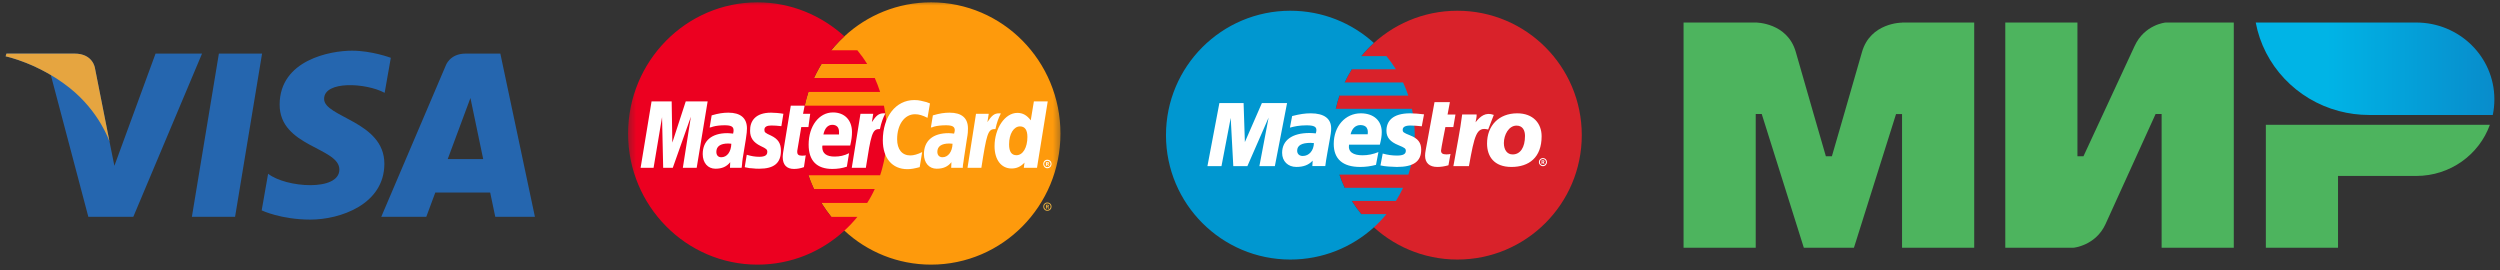
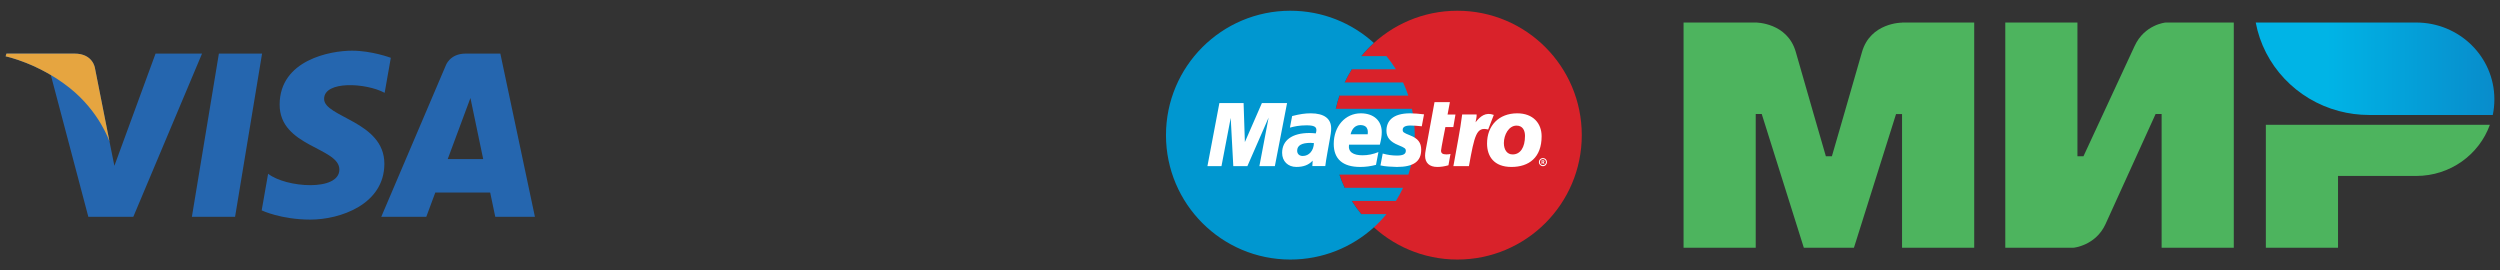
<svg xmlns="http://www.w3.org/2000/svg" width="222" height="24" viewBox="0 0 222 24" fill="none">
  <rect x="0" y="0" width="222" height="24" fill="#333333" stroke="none" />
  <g clip-path="url(#clip0_2004_1193)">
    <path d="M20.875 19.25H17.04L19.437 4.759H23.272L20.875 19.25ZM13.813 4.759L10.157 14.726L9.725 12.58L8.435 6.064C8.435 6.064 8.279 4.759 6.615 4.759H0.571L0.5 5.004C0.5 5.004 2.348 5.383 4.512 6.661L7.844 19.25H11.839L17.941 4.759H13.813ZM43.979 19.25H47.5L44.43 4.759H41.347C39.923 4.759 39.576 5.838 39.576 5.838L33.857 19.25H37.855L38.654 17.098H43.529L43.979 19.25ZM39.758 14.124L41.774 8.701L42.907 14.124H39.758ZM34.157 8.244L34.704 5.132C34.704 5.132 33.015 4.5 31.255 4.5C29.351 4.5 24.832 5.318 24.832 9.297C24.832 13.041 30.136 13.088 30.136 15.054C30.136 17.02 25.378 16.668 23.808 15.428L23.238 18.682C23.238 18.682 24.95 19.5 27.567 19.5C30.184 19.5 34.132 18.167 34.132 14.539C34.132 10.771 28.78 10.42 28.78 8.782C28.78 7.144 32.515 7.354 34.157 8.244Z" fill="#2566AF" />
    <path d="M9.725 12.58L8.435 6.064C8.435 6.064 8.279 4.759 6.615 4.759H0.571L0.5 5.004C0.5 5.004 3.405 5.596 6.192 7.815C8.856 9.936 9.725 12.58 9.725 12.58Z" fill="#E6A540" />
    <mask id="mask0_2004_1193" style="mask-type:luminance" maskUnits="userSpaceOnUse" x="55" y="0" width="40" height="24">
-       <path d="M94.5 0H55.5V24H94.5V0Z" fill="white" />
-     </mask>
+       </mask>
    <g mask="url(#mask0_2004_1193)">
      <path fill-rule="evenodd" clip-rule="evenodd" d="M74.981 20.48C77.005 22.359 79.724 23.499 82.68 23.499C89.03 23.499 94.169 18.281 94.169 11.863C94.169 5.426 89.03 0.208 82.68 0.208C79.724 0.208 77.005 1.348 74.981 3.227C72.66 5.366 71.191 8.445 71.191 11.863C71.192 15.282 72.66 18.361 74.981 20.48Z" fill="#FE9A0C" />
      <path fill-rule="evenodd" clip-rule="evenodd" d="M92.642 18.341C92.642 18.141 92.8 17.981 92.999 17.981C93.217 17.981 93.375 18.141 93.375 18.341C93.375 18.561 93.217 18.721 92.999 18.721C92.8 18.721 92.642 18.561 92.642 18.341ZM92.999 18.641C93.157 18.641 93.296 18.501 93.296 18.341C93.296 18.181 93.157 18.061 92.999 18.061C92.859 18.061 92.721 18.181 92.721 18.341C92.721 18.501 92.86 18.641 92.999 18.641ZM92.959 18.521H92.88V18.181H93.018C93.038 18.181 93.078 18.181 93.098 18.201C93.137 18.221 93.137 18.241 93.137 18.281C93.137 18.321 93.118 18.361 93.078 18.361L93.157 18.521H93.058L93.018 18.381H92.959V18.521V18.321H93.038C93.058 18.321 93.058 18.301 93.058 18.281C93.058 18.261 93.058 18.261 93.038 18.241H92.959V18.521Z" fill="#E9B040" />
      <path fill-rule="evenodd" clip-rule="evenodd" d="M78.692 10.624C78.652 10.204 78.573 9.804 78.494 9.384H71.469C71.549 8.965 71.668 8.565 71.787 8.165H78.156C78.018 7.744 77.859 7.33 77.68 6.925H72.283C72.482 6.502 72.7 6.088 72.938 5.686H77.006C76.744 5.259 76.452 4.851 76.133 4.466H73.811C74.17 4.024 74.561 3.61 74.982 3.227C72.938 1.368 70.239 0.208 67.263 0.208C60.933 0.208 55.774 5.426 55.774 11.863C55.774 18.281 60.933 23.499 67.263 23.499C70.239 23.499 72.938 22.359 74.982 20.48C75.396 20.103 75.78 19.696 76.133 19.26H73.811C73.493 18.86 73.216 18.461 72.938 18.021H77.006C77.262 17.625 77.487 17.211 77.68 16.781H72.283C72.104 16.381 71.926 15.982 71.787 15.561H78.156C78.295 15.162 78.395 14.742 78.493 14.322C78.573 13.922 78.652 13.503 78.692 13.082C78.732 12.677 78.752 12.27 78.752 11.863C78.752 11.444 78.732 11.024 78.692 10.624Z" fill="#EC0020" />
-       <path fill-rule="evenodd" clip-rule="evenodd" d="M92.642 14.562C92.642 14.342 92.8 14.183 92.999 14.183C93.217 14.183 93.375 14.343 93.375 14.562C93.375 14.762 93.217 14.942 92.999 14.942C92.8 14.942 92.642 14.762 92.642 14.562ZM92.999 14.842C93.157 14.842 93.296 14.722 93.296 14.562C93.296 14.402 93.157 14.282 92.999 14.282C92.859 14.282 92.721 14.402 92.721 14.562C92.721 14.722 92.86 14.842 92.999 14.842ZM92.959 14.722H92.88V14.402H93.098C93.137 14.422 93.137 14.462 93.137 14.502C93.137 14.522 93.118 14.562 93.078 14.582L93.157 14.722H93.058L93.018 14.602H92.959V14.722V14.542H92.999C93.018 14.542 93.038 14.542 93.038 14.522C93.058 14.522 93.058 14.502 93.058 14.482C93.058 14.482 93.058 14.462 93.038 14.462C93.038 14.442 93.018 14.462 92.999 14.462H92.959V14.722Z" fill="white" />
      <path fill-rule="evenodd" clip-rule="evenodd" d="M82.582 9.185L82.363 10.464C81.927 10.244 81.609 10.144 81.252 10.144C80.319 10.144 79.665 11.064 79.665 12.363C79.665 13.263 80.101 13.803 80.835 13.803C81.133 13.803 81.49 13.703 81.887 13.503L81.669 14.842C81.212 14.962 80.915 15.022 80.577 15.022C79.228 15.022 78.394 14.043 78.394 12.464C78.394 10.364 79.545 8.885 81.192 8.885C81.41 8.885 81.609 8.905 81.767 8.945L82.264 9.065C82.423 9.125 82.463 9.145 82.582 9.185ZM78.573 10.064H78.454C78.038 10.064 77.799 10.264 77.422 10.844L77.541 10.104H76.41L75.637 14.902H76.887C77.343 11.963 77.462 11.464 78.058 11.464H78.137C78.256 10.884 78.415 10.464 78.613 10.084L78.573 10.064ZM71.39 14.842C71.053 14.962 70.775 15.002 70.498 15.002C69.863 15.002 69.505 14.642 69.505 13.943C69.505 13.823 69.525 13.663 69.545 13.523L69.624 13.043L69.684 12.664L70.22 9.385H71.45L71.311 10.104H71.946L71.787 11.284H71.152L70.815 13.283C70.795 13.363 70.795 13.423 70.795 13.483C70.795 13.723 70.914 13.823 71.212 13.823C71.351 13.823 71.47 13.823 71.549 13.783L71.39 14.842ZM66.608 11.624C66.608 12.224 66.886 12.643 67.541 12.963C68.057 13.203 68.136 13.283 68.136 13.483C68.136 13.783 67.918 13.923 67.422 13.923C67.045 13.923 66.707 13.863 66.311 13.743L66.132 14.842L66.192 14.862L66.41 14.902C66.489 14.922 66.588 14.942 66.747 14.942C67.025 14.982 67.263 14.982 67.422 14.982C68.731 14.982 69.347 14.482 69.347 13.383C69.347 12.723 69.089 12.343 68.474 12.044C67.938 11.804 67.878 11.744 67.878 11.524C67.878 11.264 68.097 11.144 68.493 11.144C68.732 11.144 69.069 11.164 69.386 11.204L69.565 10.104C69.248 10.044 68.751 10.005 68.474 10.005C67.085 10.004 66.588 10.744 66.608 11.624ZM92.086 14.902H90.915L90.975 14.442C90.638 14.802 90.28 14.962 89.824 14.962C88.911 14.962 88.316 14.183 88.316 12.983C88.316 11.384 89.249 10.024 90.34 10.024C90.836 10.024 91.193 10.244 91.531 10.684L91.808 9.005H93.038L92.086 14.902ZM90.26 13.783C90.836 13.783 91.233 13.103 91.233 12.163C91.233 11.544 91.014 11.224 90.578 11.224C90.022 11.224 89.606 11.883 89.606 12.823C89.606 13.463 89.824 13.783 90.26 13.783ZM75.2 14.802C74.763 14.942 74.367 15.002 73.91 15.002C72.521 15.002 71.807 14.263 71.807 12.843C71.807 11.204 72.72 9.984 73.97 9.984C75.001 9.984 75.656 10.664 75.656 11.724C75.656 12.084 75.616 12.424 75.497 12.923H73.037C73.017 12.983 73.017 13.023 73.017 13.063C73.017 13.623 73.395 13.903 74.109 13.903C74.565 13.903 74.962 13.823 75.399 13.603L75.2 14.802ZM74.505 11.943V11.704C74.505 11.304 74.287 11.084 73.91 11.084C73.513 11.084 73.236 11.384 73.117 11.943H74.505ZM61.866 14.902H60.636L61.35 10.364L59.743 14.902H58.89L58.79 10.404L58.037 14.902H56.886L57.858 9.005H59.644L59.703 12.663L60.894 9.005H62.838L61.866 14.902ZM64.942 12.763C64.823 12.763 64.763 12.743 64.664 12.743C63.969 12.743 63.612 13.003 63.612 13.483C63.612 13.783 63.771 13.963 64.049 13.963C64.564 13.963 64.922 13.483 64.942 12.763ZM65.854 14.902H64.822L64.842 14.402C64.525 14.802 64.108 14.982 63.532 14.982C62.858 14.982 62.401 14.463 62.401 13.683C62.401 12.504 63.195 11.824 64.584 11.824C64.723 11.824 64.902 11.844 65.1 11.864C65.14 11.704 65.14 11.644 65.14 11.564C65.14 11.244 64.921 11.124 64.346 11.124C63.989 11.124 63.592 11.164 63.314 11.244L63.136 11.304L63.016 11.324L63.195 10.245C63.81 10.065 64.227 10.005 64.683 10.005C65.755 10.005 66.33 10.484 66.33 11.404C66.33 11.644 66.31 11.824 66.231 12.364L65.953 14.063L65.913 14.363L65.894 14.603L65.874 14.783L65.854 14.902ZM84.586 12.763C84.447 12.763 84.387 12.743 84.308 12.743C83.594 12.743 83.236 13.003 83.236 13.483C83.236 13.783 83.415 13.963 83.693 13.963C84.189 13.963 84.566 13.483 84.586 12.763ZM85.498 14.902H84.467L84.486 14.402C84.169 14.802 83.752 14.982 83.177 14.982C82.502 14.982 82.046 14.463 82.046 13.683C82.046 12.504 82.839 11.824 84.228 11.824C84.367 11.824 84.546 11.844 84.725 11.864C84.764 11.704 84.784 11.644 84.784 11.564C84.784 11.244 84.566 11.124 83.991 11.124C83.633 11.124 83.217 11.164 82.939 11.244L82.78 11.304L82.661 11.324L82.839 10.245C83.455 10.065 83.871 10.005 84.328 10.005C85.399 10.005 85.955 10.484 85.955 11.404C85.955 11.644 85.955 11.824 85.856 12.364L85.598 14.063L85.558 14.363L85.518 14.603L85.499 14.783L85.498 14.902ZM88.832 10.064H88.713C88.296 10.064 88.058 10.264 87.681 10.844L87.8 10.104H86.669L85.915 14.902H87.145C87.602 11.963 87.721 11.464 88.316 11.464H88.395C88.514 10.884 88.673 10.464 88.871 10.084L88.832 10.064Z" fill="white" />
    </g>
    <path d="M140.462 12C140.462 18.101 135.517 23.047 129.417 23.047C123.317 23.047 118.372 18.101 118.372 12C118.372 5.899 123.317 0.954 129.417 0.954C135.517 0.954 140.462 5.899 140.462 12Z" fill="#D9222A" />
    <path d="M120.884 19.015C120.578 18.644 120.297 18.253 120.043 17.845H123.957C124.193 17.468 124.405 17.077 124.594 16.675H119.407C119.228 16.294 119.072 15.904 118.939 15.506H125.061C125.429 14.404 125.629 13.226 125.629 12C125.629 11.197 125.543 10.415 125.381 9.661H118.62C118.705 9.265 118.812 8.875 118.941 8.491H125.06C124.926 8.093 124.77 7.703 124.593 7.322H119.408C119.596 6.92 119.809 6.529 120.044 6.152H123.956C123.701 5.745 123.42 5.354 123.115 4.983H120.886C121.228 4.567 121.601 4.176 122 3.814C120.04 2.037 117.438 0.954 114.584 0.954C108.484 0.954 103.539 5.899 103.539 12C103.539 18.101 108.484 23.047 114.584 23.047C117.439 23.047 120.041 21.964 122.001 20.186C122.401 19.824 122.774 19.432 123.117 19.015H120.885" fill="#0097D0" />
    <path d="M136.655 14.393C136.656 14.196 136.815 14.036 137.012 14.036C137.209 14.036 137.369 14.196 137.369 14.393C137.372 14.59 137.216 14.752 137.019 14.756C136.822 14.76 136.659 14.603 136.655 14.406C136.655 14.402 136.655 14.397 136.655 14.393ZM137.012 14.664C137.162 14.664 137.283 14.543 137.283 14.393C137.283 14.243 137.162 14.122 137.012 14.122C136.862 14.122 136.741 14.243 136.741 14.393C136.741 14.543 136.862 14.664 137.012 14.664ZM136.964 14.55H136.891V14.237H137.023C137.051 14.237 137.079 14.237 137.103 14.252C137.128 14.269 137.143 14.299 137.143 14.33C137.143 14.366 137.122 14.399 137.089 14.411L137.146 14.549H137.065L137.018 14.426H136.964V14.55ZM136.964 14.372H137.004C137.019 14.372 137.035 14.373 137.049 14.366C137.061 14.357 137.067 14.344 137.067 14.33C137.067 14.317 137.06 14.305 137.05 14.298C137.037 14.29 137.016 14.292 137.003 14.292H136.964V14.372ZM122.188 14.64C121.716 14.765 121.259 14.826 120.777 14.825C119.238 14.823 118.436 14.122 118.436 12.781C118.436 11.215 119.456 10.063 120.842 10.063C121.975 10.063 122.699 10.709 122.699 11.721C122.699 12.057 122.649 12.384 122.53 12.847H119.792C119.695 13.501 120.173 13.789 120.987 13.789C121.474 13.789 121.915 13.701 122.404 13.505L122.188 14.64ZM121.452 11.923C121.452 11.824 121.604 11.121 120.812 11.106C120.374 11.106 120.061 11.397 119.934 11.923H121.452ZM123.116 11.615C123.116 12.194 123.441 12.594 124.182 12.892C124.748 13.124 124.837 13.191 124.837 13.397C124.837 13.685 124.587 13.816 124.032 13.813C123.614 13.81 123.234 13.759 122.785 13.635L122.585 14.69C122.985 14.783 123.545 14.814 124.041 14.825C125.519 14.825 126.202 14.341 126.202 13.294C126.202 12.666 125.917 12.295 125.215 12.02C124.628 11.786 124.56 11.735 124.56 11.523C124.56 11.273 124.792 11.147 125.245 11.147C125.521 11.147 125.897 11.173 126.254 11.216L126.454 10.154C126.09 10.104 125.538 10.063 125.219 10.063C123.652 10.063 123.111 10.768 123.116 11.615ZM117.685 14.749H116.537L116.564 14.268C116.214 14.647 115.747 14.824 115.114 14.824C114.365 14.824 113.852 14.312 113.852 13.576C113.852 12.455 114.744 11.81 116.278 11.81C116.436 11.81 116.636 11.822 116.842 11.845C116.885 11.695 116.896 11.631 116.896 11.549C116.896 11.242 116.655 11.129 116.01 11.129C115.373 11.132 114.944 11.226 114.545 11.333L114.741 10.306C115.43 10.13 115.881 10.063 116.392 10.063C117.58 10.063 118.207 10.529 118.207 11.404C118.218 11.638 118.136 12.106 118.096 12.312C118.049 12.61 117.719 14.341 117.685 14.749ZM116.677 12.707C116.532 12.691 116.468 12.687 116.368 12.687C115.586 12.687 115.188 12.921 115.188 13.381C115.188 13.67 115.382 13.851 115.684 13.851C116.247 13.85 116.653 13.38 116.677 12.707ZM128.622 14.677C128.245 14.78 127.952 14.825 127.634 14.825C126.93 14.825 126.547 14.465 126.547 13.825C126.524 13.649 126.696 12.837 126.735 12.61C126.774 12.383 127.384 9.072 127.384 9.072H128.75L128.544 10.168H129.245L129.054 11.286H128.35C128.35 11.286 127.964 13.226 127.964 13.374C127.964 13.609 128.106 13.711 128.433 13.711C128.59 13.711 128.711 13.697 128.804 13.669L128.622 14.677ZM135.42 12.07C135.42 13.102 134.997 13.713 134.328 13.713C133.84 13.72 133.544 13.312 133.544 12.7C133.544 11.974 133.976 11.154 134.669 11.154C135.228 11.154 135.42 11.598 135.42 12.07ZM136.896 12.098C136.896 10.955 136.145 10.063 134.73 10.063C133.102 10.063 132.05 11.147 132.05 12.746C132.05 13.889 132.671 14.825 134.213 14.825C135.769 14.825 136.896 13.994 136.896 12.098ZM129.84 10.167C129.666 11.584 129.359 13.021 129.118 14.441L129.06 14.75H130.441C130.939 12.008 131.106 11.227 132.148 11.502L132.65 10.204C131.922 9.937 131.454 10.318 131.03 10.86C131.069 10.616 131.141 10.381 131.123 10.167L129.84 10.167ZM113.208 14.75H111.834L112.651 10.445L110.769 14.75H109.516L109.287 10.47L108.467 14.75H107.22L108.282 9.15H110.431L110.545 12.617L112.057 9.15H114.292L113.208 14.75Z" fill="white" />
    <path fill-rule="evenodd" clip-rule="evenodd" d="M168.902 2V2.009C168.893 2.009 166.089 2 165.342 4.629C164.656 7.039 162.725 13.694 162.672 13.878H162.138C162.138 13.878 160.162 7.074 159.468 4.62C158.72 1.991 155.908 2 155.908 2H149.5V22H155.908V10.122H156.442L160.18 22H164.63L168.368 10.131H168.902V22H175.31V2H168.902Z" fill="#4DB45E" />
    <path fill-rule="evenodd" clip-rule="evenodd" d="M192.308 2C192.308 2 190.431 2.166 189.549 4.096L185.011 13.878H184.477V2H178.069V22H184.121C184.121 22 186.087 21.825 186.968 19.904L191.418 10.122H191.952V22H198.36V2H192.308Z" fill="#4DB45E" />
    <path fill-rule="evenodd" clip-rule="evenodd" d="M201.208 11.083V22H207.616V15.624H214.558C217.584 15.624 220.147 13.729 221.1 11.083H201.208Z" fill="#4DB45E" />
    <path fill-rule="evenodd" clip-rule="evenodd" d="M214.558 2H200.309C201.021 5.808 203.932 8.865 207.696 9.86C208.551 10.087 209.45 10.21 210.375 10.21H221.358C221.456 9.755 221.5 9.293 221.5 8.812C221.5 5.048 218.394 2 214.558 2Z" fill="url(#paint0_linear_2004_1193)" />
  </g>
  <defs>
    <linearGradient id="paint0_linear_2004_1193" x1="200.311" y1="6.105" x2="221.5" y2="6.105" gradientUnits="userSpaceOnUse">
      <stop offset="0.3" stop-color="#00B4E6" />
      <stop offset="1" stop-color="#088CCB" />
    </linearGradient>
    <clipPath id="clip0_2004_1193">
      <rect width="221" height="24" fill="white" transform="translate(0.5)" />
    </clipPath>
  </defs>
</svg>